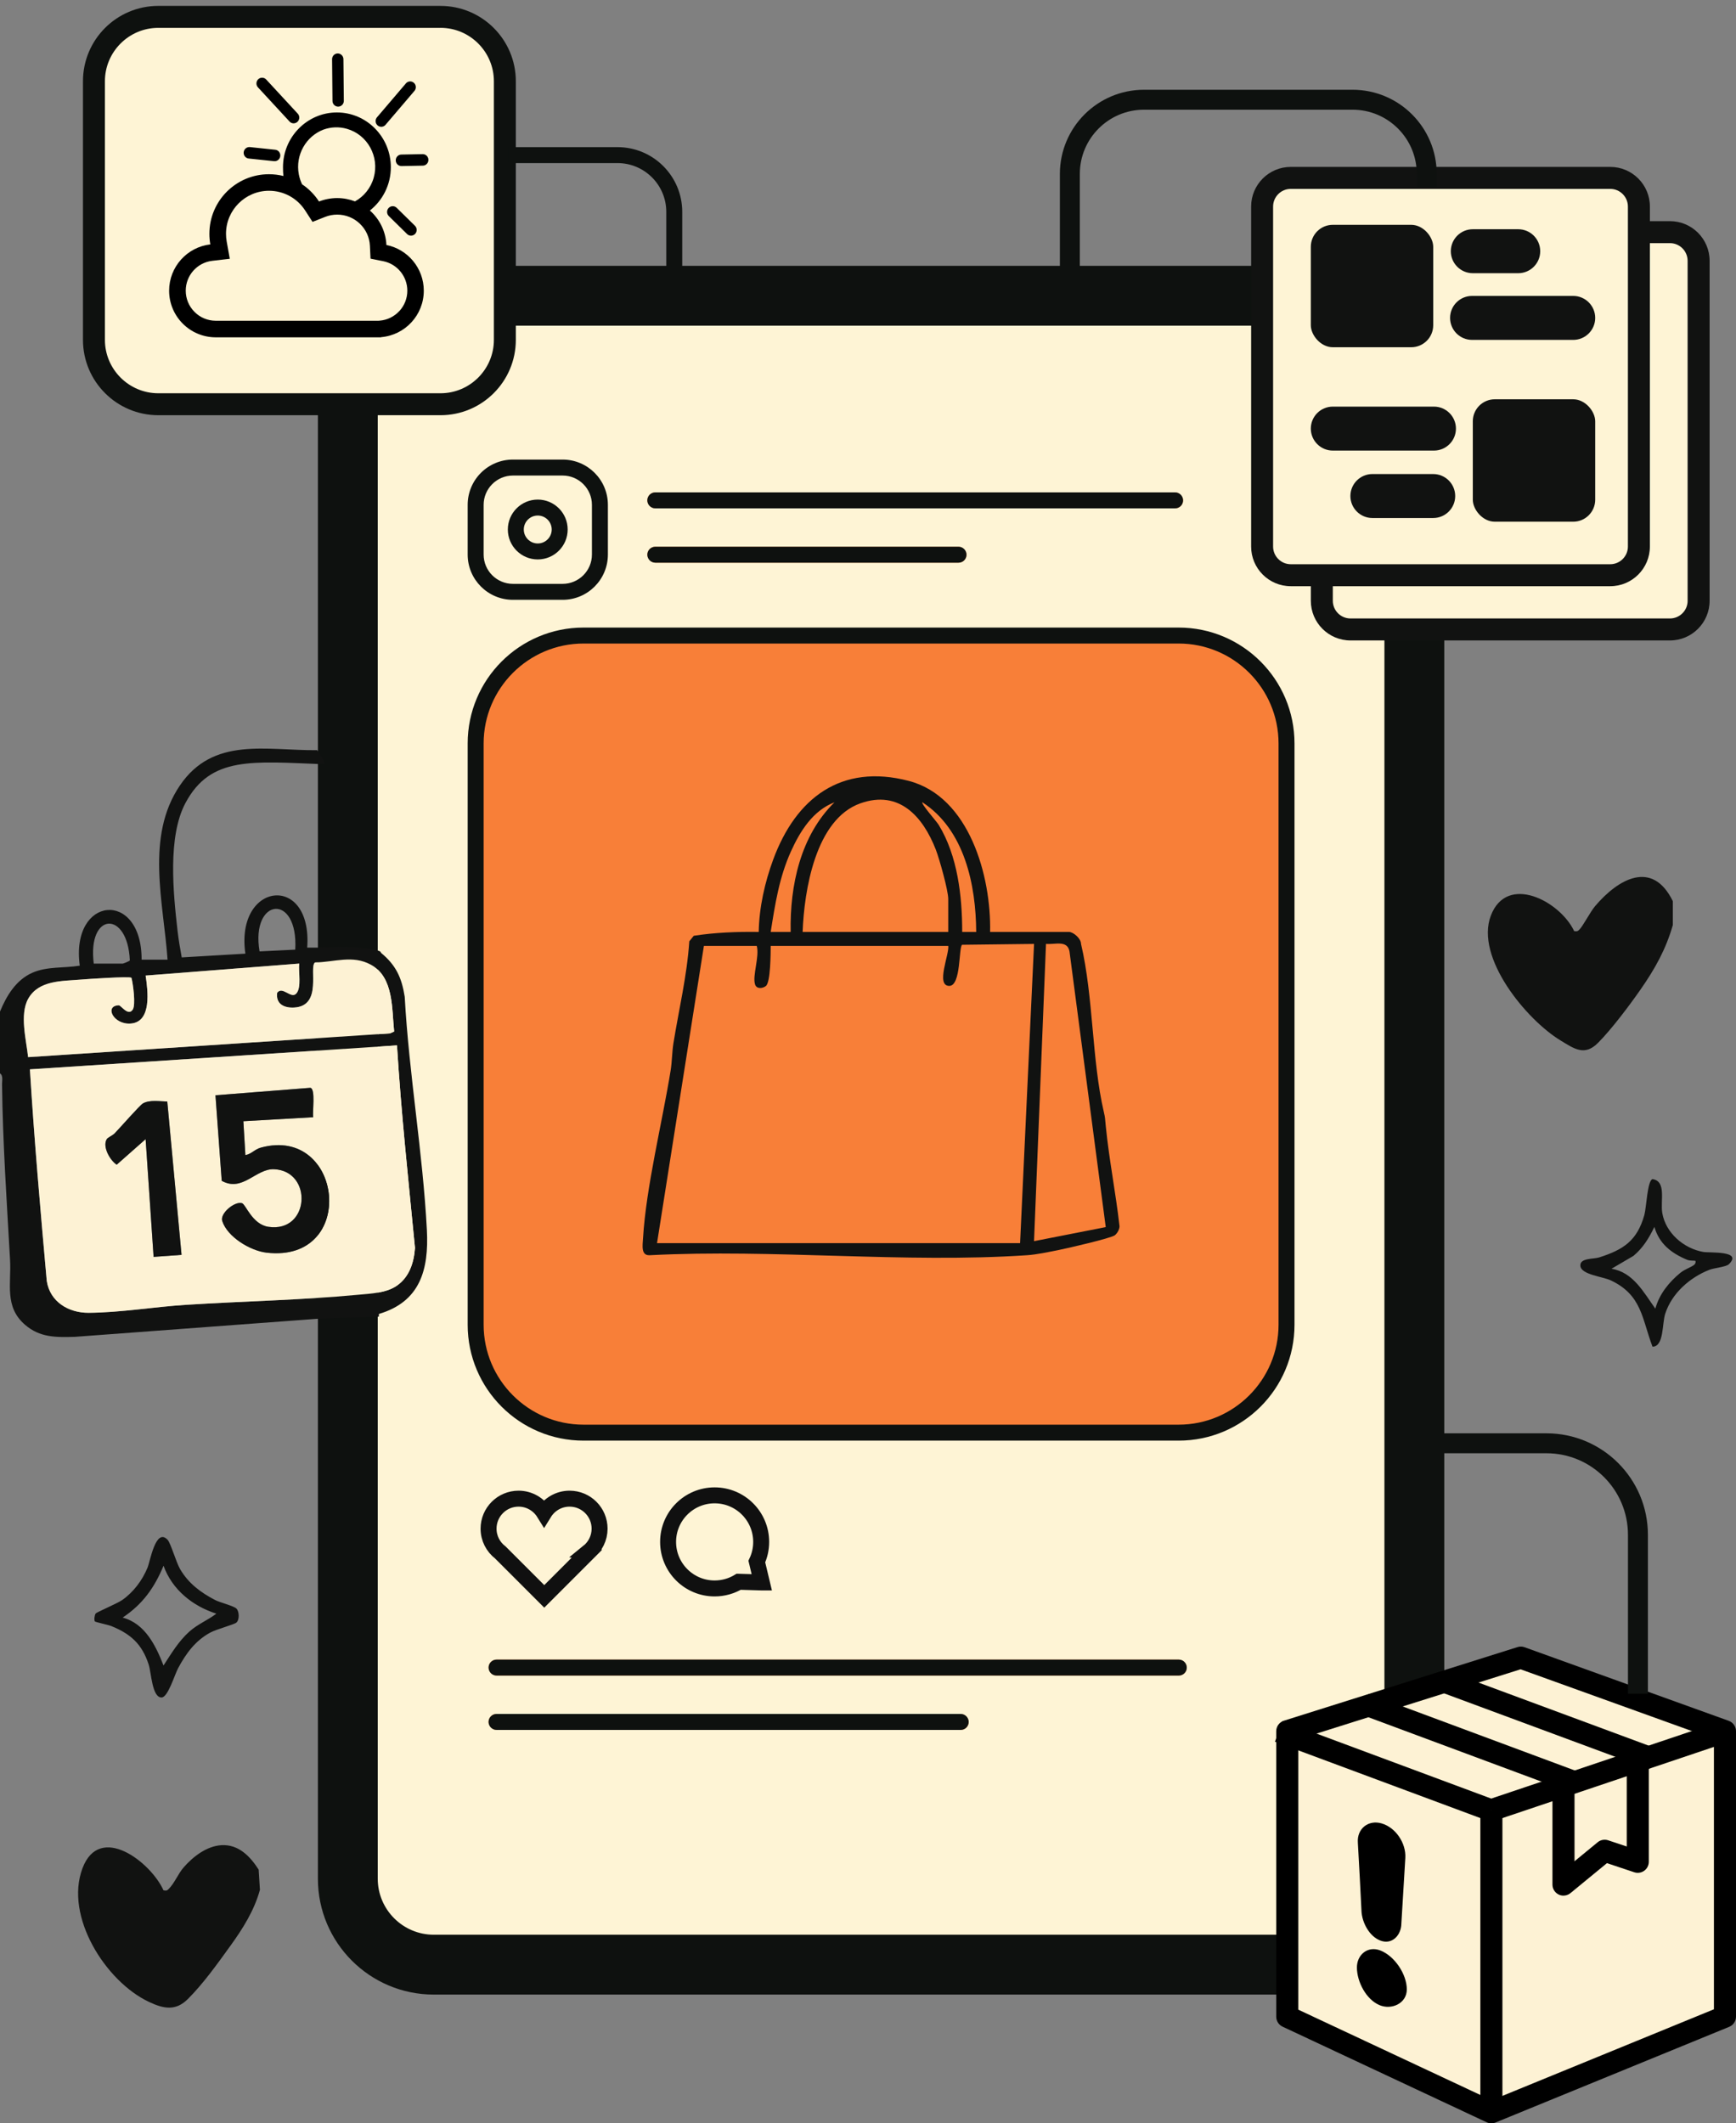
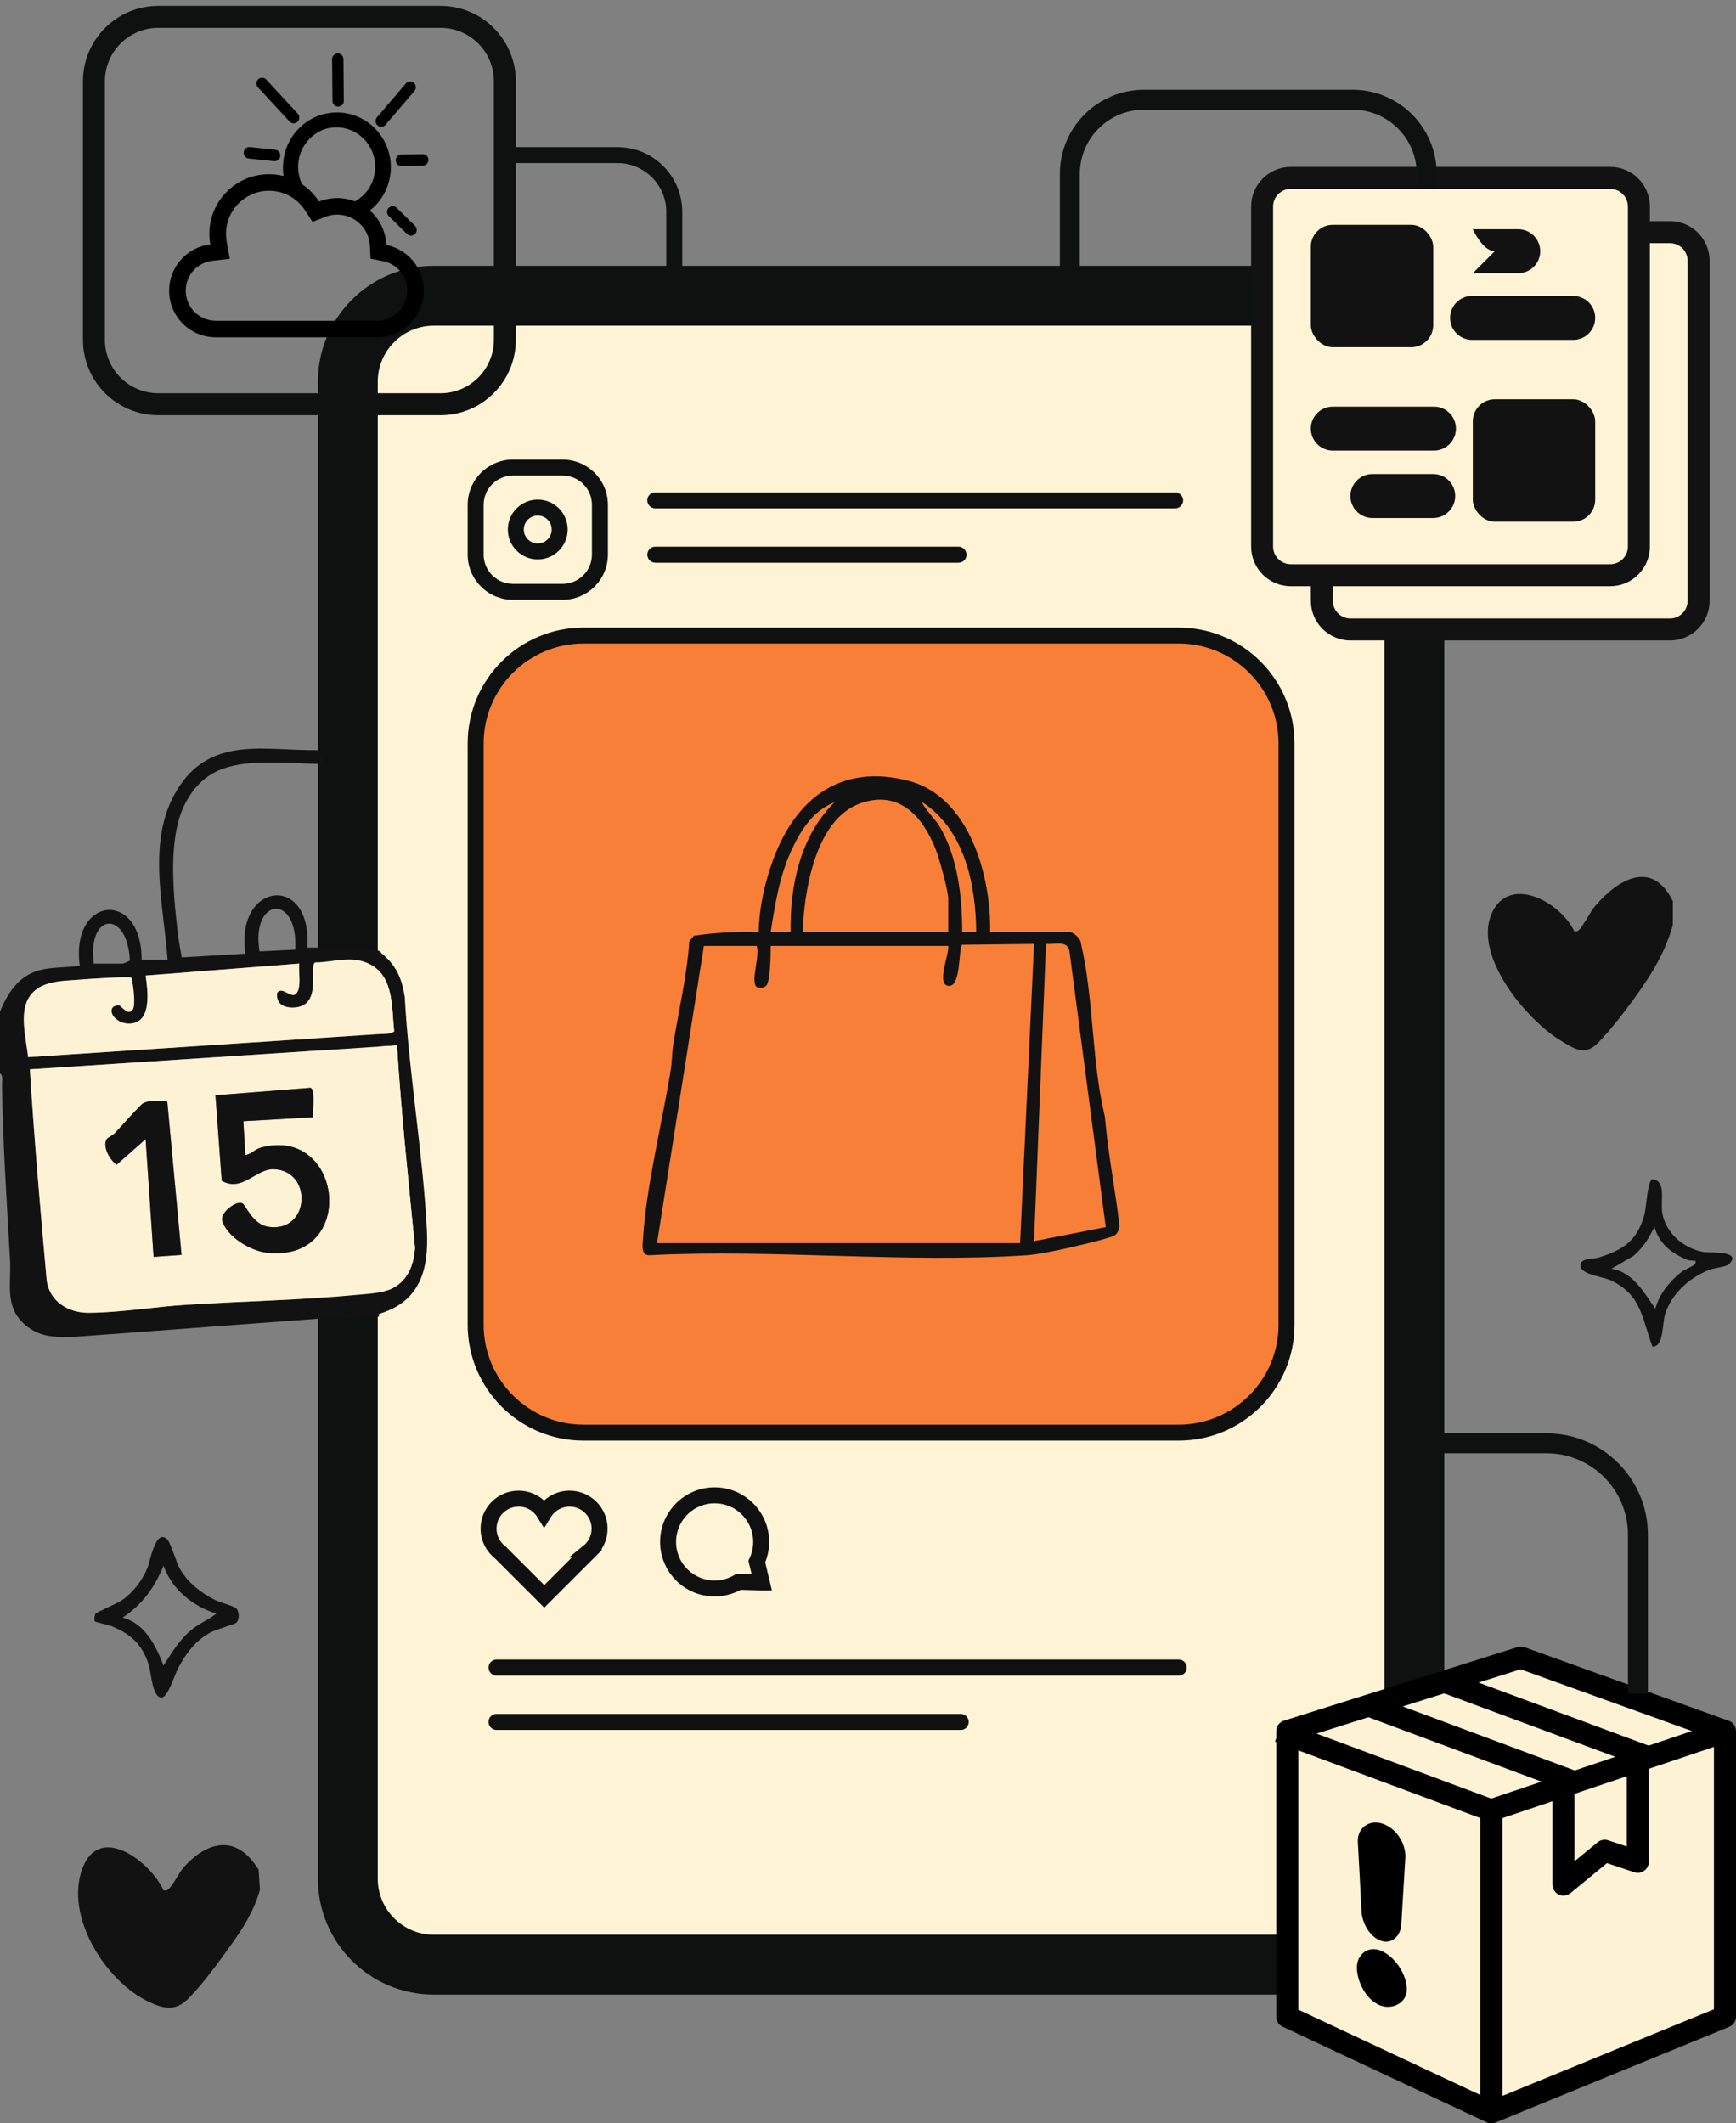
<svg xmlns="http://www.w3.org/2000/svg" id="a" viewBox="0 0 870.24 1064.3">
  <rect x="0" y="0" width="870.24" height="1064.3" fill="#808080" stroke="none" />
  <defs>
    <style>.b{fill:#111211;}.c{fill:#fdf2d4;}.d{fill:#f87f38;}.e{stroke:#101010;stroke-miterlimit:10;}.e,.f{stroke-width:8px;}.e,.f,.g{fill:none;}.h{fill:#fef4d5;}.i{fill:#0e110f;}.f,.g{stroke:#0e110f;stroke-linejoin:round;}.g{stroke-width:10px;}</style>
  </defs>
  <path class="b" d="M838.57,451.69v12c-3.48,12.19-9.01,22.01-16.19,32.31-5.57,8-14.54,19.93-21.29,26.71s-11.84,3.05-18.84-1.21c-17.05-10.36-42.9-41.52-34.91-62.54,8.1-21.28,34.74-7.22,41.78,7.76,1.32.11,1.58.22,2.52-.68,1.88-1.79,5.45-8.87,7.95-11.83,11.55-13.65,28.7-23.51,38.97-2.53Z" />
  <path class="b" d="M129.66,937.17c.21,3.36.43,6.72.64,10.08-2.83,10.33-8.52,19.35-14.7,27.92-6.63,9.18-13.58,18.96-21.34,26.74-6.11,6.12-12.02,5.11-19.68,1.48-21.66-10.24-42.34-42.85-33.22-66.98,8.64-22.86,34.24-3.05,40.6,11.1,1.3.18,1.61.29,2.47-.55,3.1-3.03,4.77-7.69,7.7-11.03,4.67-5.32,11.42-10.59,18.86-11.05,8.56-.52,14.41,5.58,18.69,12.28Z" />
  <path class="b" d="M47.56,812.73c-.47-.7-.19-3.1.38-3.95.47-.7,10.76-5,13.26-6.74,5.68-3.95,10.12-9.88,12.75-16.25,1.35-3.27,4.11-20.23,10.05-14,1.56,1.64,4.31,11.34,6.28,14.71,4.17,7.13,10.3,11.72,17.52,15.48,2.47,1.29,9.3,2.93,10.7,4.29,1.47,1.43,1.63,5.66-.02,7.05-1.19,1-9.91,3.29-13.03,4.97-7.54,4.07-12.17,10.46-16.15,17.85-1.76,3.25-5.1,14.71-8.33,14.71-4.77-.01-5.09-12.39-6.46-16.58-3.34-10.21-9.01-15.31-18.76-19.24-1.54-.62-7.94-1.95-8.19-2.31ZM108.47,808.83c-11.92-3.77-22.21-12.07-26.49-24.01-4.63,11.1-10.43,19.24-20.5,25.98,11.22,2.96,16.61,14.03,20.49,24.01,3.9-5.98,7.59-12.23,12.98-17.02,4.23-3.76,9.16-5.65,13.52-8.97Z" />
  <rect class="h" x="174.35" y="148.24" width="534.65" height="836.53" rx="43.09" ry="43.09" />
  <path class="i" d="M665.91,163.24c15.49,0,28.09,12.6,28.09,28.09v750.34c0,15.49-12.6,28.09-28.09,28.09H217.45c-15.49,0-28.09-12.6-28.09-28.09V191.33c0-15.49,12.6-28.09,28.09-28.09h448.46M665.91,133.24H217.45c-32.08,0-58.09,26.01-58.09,58.09v750.34c0,32.08,26.01,58.09,58.09,58.09h448.46c32.08,0,58.09-26.01,58.09-58.09V191.33c0-32.08-26.01-58.09-58.09-58.09h0Z" />
  <rect class="d" x="238.44" y="318.56" width="406.48" height="399.55" rx="54.09" ry="54.09" />
  <path class="i" d="M590.83,322.56c27.62,0,50.09,22.47,50.09,50.09v291.36c0,27.62-22.47,50.09-50.09,50.09h-298.3c-27.62,0-50.09-22.47-50.09-50.09v-291.36c0-27.62,22.47-50.09,50.09-50.09h298.3M590.83,314.56h-298.3c-32.08,0-58.09,26.01-58.09,58.09v291.36c0,32.08,26.01,58.09,58.09,58.09h298.3c32.08,0,58.09-26.01,58.09-58.09v-291.36c0-32.08-26.01-58.09-58.09-58.09h0Z" />
  <rect class="d" x="324.5" y="246.8" width="268.58" height="8" rx="4" ry="4" />
  <path class="i" d="M589.07,246.8h-260.58c-2.21,0-4,1.79-4,4h0c0,2.21,1.79,4,4,4h260.58c2.21,0,4-1.79,4-4h0c0-2.21-1.79-4-4-4h0Z" />
  <rect class="d" x="324.5" y="274.04" width="160" height="8" rx="4" ry="4" />
  <path class="i" d="M480.5,274.04h-152c-2.21,0-4,1.79-4,4h0c0,2.21,1.79,4,4,4h152c2.21,0,4-1.79,4-4h0c0-2.21-1.79-4-4-4h0Z" />
  <rect class="d" x="244.92" y="831.86" width="350" height="8" rx="4" ry="4" />
  <path class="i" d="M590.92,831.86H248.92c-2.21,0-4,1.79-4,4s1.79,4,4,4h342c2.21,0,4-1.79,4-4s-1.79-4-4-4h0Z" />
  <rect class="d" x="244.92" y="859.1" width="240.68" height="8" rx="4" ry="4" />
  <path class="i" d="M481.59,859.1h-232.68c-2.21,0-4,1.79-4,4s1.79,4,4,4h232.68c2.21,0,4-1.79,4-4s-1.79-4-4-4h0Z" />
  <path class="i" d="M282.04,238.36c8.1,0,14.69,6.59,14.69,14.69v24.91c0,8.1-6.59,14.69-14.69,14.69h-24.91c-8.1,0-14.69-6.59-14.69-14.69v-24.91c0-8.1,6.59-14.69,14.69-14.69h24.91M282.04,230.36h-24.91c-12.53,0-22.69,10.16-22.69,22.69v24.91c0,12.53,10.16,22.69,22.69,22.69h24.91c12.53,0,22.69-10.16,22.69-22.69v-24.91c0-12.53-10.16-22.69-22.69-22.69h0Z" />
  <path class="i" d="M269.57,258.41c3.86,0,7,3.14,7,7s-3.14,7-7,7-7-3.14-7-7,3.14-7,7-7M269.57,250.41c-8.28,0-15,6.72-15,15h0c0,8.28,6.72,15,15,15s15-6.72,15-15h0c0-8.28-6.72-15-15-15h0Z" />
  <path class="e" d="M294.99,777.92l.06.03-22.22,22.22-22.01-22.01c-3.59-2.75-5.91-7.06-5.91-11.93,0-8.31,6.73-15.04,15.04-15.04,5.41,0,10.14,2.87,12.79,7.15,2.65-4.29,7.38-7.15,12.79-7.15,8.31,0,15.04,6.73,15.04,15.04,0,4.72-2.18,8.93-5.59,11.69Z" />
  <path class="e" d="M381.89,793.19l-2.5-10.47c1.4-2.99,2.18-6.33,2.18-9.86,0-12.88-10.44-23.33-23.33-23.33s-23.33,10.44-23.33,23.33,10.44,23.33,23.33,23.33c4.41,0,8.54-1.23,12.06-3.35l11.59.35Z" />
  <path class="b" d="M496.35,467.12h39.5c2.22,0,6.08,3.35,6.05,5.95,6.27,26.61,5.38,58.29,11.46,84.39.7,3.01.53,2.7.97,7.13,1.66,16.7,5,33.39,6.88,50.08-.05,1.6-1.11,3.5-2.34,4.48-1.85,1.49-24.4,6.68-28.52,7.48-4.89.95-10.56,2.2-15.47,2.53-61.36,4.12-127.25-3.21-189.09,0-4.61.33-3.65-4.97-3.44-8.54,1.52-25.6,9.65-58.09,13.85-84.14.7-4.37.68-9.24,1.39-13.61,2.74-16.97,6.8-33.8,7.95-51.05l2.23-2.77c10.48-1.65,21.75-2.09,32.57-1.93.22-12.25,3.03-24.79,7.25-36.25,11.34-30.79,34.01-48.31,67.95-39.46,30.48,7.95,41.37,47.9,40.79,75.71ZM475.35,467.12v-16.5c0-4.3-4.45-20.16-6.24-24.76-6.46-16.6-18.38-30.05-37.75-23.22-22.61,7.97-28.23,43.76-29.01,64.49h73ZM418.35,402.13c-10.84,4.14-17.28,14.51-21.86,24.63-5.87,12.99-7.94,26.39-10.14,40.35h10c-.44-23.28,4.93-48.26,21.99-64.98ZM489.36,467.12c-.14-23.63-5.84-51.26-27-65-.73.78,7.15,9.62,8.18,11.31,9.5,15.51,11.82,35.81,11.8,53.7h7.01ZM475.35,474.12h-89c-.03,3.76-.06,18.19-2.4,20.09-1.59,1.29-4.65,1.65-5.44-.74-1.44-4.36,2.32-14.04.85-19.35h-26.5l-23.5,149h182l7-149.99-36.06.43c-1.77,1.23-.46,20.59-6.42,20.61-6.95.02.06-15.87-.52-20.05ZM554.3,615.07l-18.18-138.22c-1.12-5.82-7.36-3.28-11.77-3.74l-6,149.01,35.95-7.05Z" />
  <path class="b" d="M189.94,659.94c-10.19.49-20.38,3.71-30.57.93,10.19,2.78,20.38-.44,30.57-.93v-1.34c20.68-6.13,25.09-22.14,24.05-42.1-2.04-38.97-8.95-77.89-11.11-116.89-1.5-9.59-4.41-15.89-11.96-22.08,0,0,1.48-2.08-17.62-2.87-4.1-.17-6.11.22-14.3.34h-5c2.72-37.54-36.21-33.15-31,3.01l-31.9,1.88c-.82-4.39-1.59-8.95-2.1-13.39-2.15-18.82-5.04-47.13,3.97-64.01,12.64-23.7,33.69-20.77,69.57-19.42,1.43.05-3.55-7.05-3.55-7.05-25.55.25-52.09-6.97-68.81,17.69-17.39,25.64-8.2,58.62-6.18,87.32h-13.01c.11-35.37-35.78-31.98-31,2.99-7.88,1.31-16.49.29-23.89,3.61-8.13,3.64-12.84,11.51-16.1,19.4v31c1.66,1.04,1,3.79,1.02,5.49.36,29.37,2.37,58.69,4.02,87.97.68,11.99-2.95,23.49,7.48,32.52,7.53,6.51,15.55,6.31,25.02,6.06l121.46-9.04M159.37,375.88v8-8ZM148.01,476l-17.9.88c-4.57-26.92,19.48-29.61,17.9-.88ZM65.08,481.39c-.11.4-3.33,1.61-3.58,1.61h-14.5c-3.28-26.01,17.03-26.85,18.08-1.61ZM14.13,500.63c5.24-9.41,17.07-8.82,26.38-9.62,3.25-.28,24.42-1.72,25.38-.9.84,3.21,2.21,13.57.65,15.93-2.32,3.51-5.86-2.17-7.01-2.14-7.35.2-2.72,9.77,5.95,9.15,10.75-.77,8.61-16.61,7.51-24.06l77.01-6.01c-.49,4.01,1.28,12.04-1.51,15.05-2.63,2.84-6.89-3.99-9.56-.4-.76,5.71,3.64,7.67,8.52,7.39,14.44-.8,7.2-20.32,10.47-22.6,9.84-.17,18.82-3.87,28,1.13,11.58,6.31,10.43,22.32,11.65,33.48l-2.09.95-181.4,11.9c-.9-8.55-4.36-21.36.04-29.26ZM93.51,654c-16.15,1.02-32.93,3.9-49.05,4.02-10.12.07-19.41-5.5-21.02-15.97-3.17-35.3-6.26-70.67-8.45-106.06l184.01-12c2.1,33.86,5.75,67.74,9.03,101.55-.55,7.32-2.8,14.52-9.1,18.89-5.37,3.73-12.98,3.95-19.44,4.56-28.16,2.65-57.64,3.23-85.98,5.02Z" />
  <path class="c" d="M199,523.99c2.1,33.86,5.75,67.74,9.03,101.55-.55,7.32-2.8,14.52-9.1,18.89-5.37,3.73-12.98,3.95-19.44,4.56-28.16,2.65-57.64,3.23-85.98,5.02-16.15,1.02-32.93,3.9-49.05,4.02-10.12.07-19.41-5.5-21.02-15.97-3.17-35.3-6.26-70.67-8.45-106.06l184.01-12ZM157.01,560c-.5-2.71,1.28-14.27-1.46-14.75l-47.55,3.74,3.14,42.87c10.49,5.84,17.09-6.22,26.29-5.8,19.54.9,17.91,31.93-2.86,28.87-8.11-1.19-11.36-11.23-13.24-11.84-3.58-1.16-11.18,5.05-9.93,8.92,2.58,8.03,14.07,14.93,22.21,15.87,45.85,5.31,38.55-63.96-2.87-52.65-3.07.84-4.78,3.28-7.74,3.75l-1.01-16.99,35.01-2ZM83.86,552.13c-3.82-.06-8.87-.98-12.25.97-1.55.89-11.63,12.4-14.08,14.92-1.13,1.16-3.5,2.12-4.02,2.97-2.27,3.69,1.56,10.57,4.98,12.81l14.5-12.81,4,59.01,14.01-1.01-7.15-76.86Z" />
  <path class="c" d="M14.1,529.89c-.9-8.55-4.36-21.36.04-29.26,5.24-9.41,17.07-8.82,26.38-9.62,3.25-.28,24.42-1.73,25.38-.9.84,3.21,2.21,13.57.65,15.93-2.32,3.51-5.86-2.17-7.01-2.14-7.35.2-2.72,9.77,5.95,9.15,10.75-.77,8.61-16.61,7.51-24.06l77.01-6.01c-.49,4.01,1.28,12.04-1.51,15.05-2.63,2.84-6.89-3.99-9.56-.4-.76,5.71,3.64,7.67,8.52,7.39,14.44-.8,7.2-20.32,10.47-22.6,9.84-.17,18.82-3.87,28,1.13,11.58,6.31,10.43,22.32,11.65,33.48l-2.09.95-181.4,11.9Z" />
  <path class="b" d="M157.01,560l-35.01,2,1.01,16.99c2.95-.48,4.67-2.92,7.74-3.75,41.42-11.31,48.72,57.96,2.87,52.65-8.13-.94-19.62-7.84-22.21-15.87-1.24-3.87,6.35-10.07,9.93-8.92,1.88.61,5.12,10.65,13.24,11.84,20.77,3.06,22.4-27.97,2.86-28.87-9.2-.42-15.81,11.64-26.29,5.8l-3.14-42.87,47.55-3.74c2.75.48.96,12.04,1.46,14.75Z" />
  <path class="b" d="M83.86,552.13l7.15,76.86-14.01,1.01-4-59.01-14.5,12.81c-3.42-2.24-7.25-9.12-4.98-12.81.52-.85,2.9-1.81,4.02-2.97,2.45-2.52,12.53-14.03,14.08-14.92,3.38-1.95,8.43-1.03,12.25-.97Z" />
-   <path class="h" d="M79.37,8.45h141.43c17.82,0,32.28,14.47,32.28,32.28v129.61c0,17.82-14.46,32.28-32.28,32.28H79.37c-17.82,0-32.28-14.46-32.28-32.28V40.74c0-17.82,14.46-32.28,32.28-32.28Z" />
  <path class="i" d="M220.8,13.95c14.77,0,26.78,12.01,26.78,26.78v129.61c0,14.77-12.01,26.78-26.78,26.78H79.37c-14.77,0-26.78-12.01-26.78-26.78V40.74c0-14.77,12.01-26.78,26.78-26.78h141.43M220.8,2.95H79.37c-20.87,0-37.78,16.92-37.78,37.78v129.61c0,20.87,16.92,37.78,37.78,37.78h141.43c20.87,0,37.78-16.92,37.78-37.78V40.74c0-20.87-16.92-37.78-37.78-37.78h0Z" />
  <path class="b" d="M866.59,633.73c-1.36,1.31-7.34,1.81-9.74,2.76-9.76,3.85-18.73,11.7-22.07,21.93-1.68,5.13-.57,16.56-6.4,16.59-5.34-14.17-5.32-25.86-20.87-33.22-4.13-1.95-14.96-2.85-15.29-7.33-.3-3.99,6.62-3.3,9.41-4.19,12.25-3.9,19.05-8.4,22.68-21.32,1-3.56,1.5-17.35,4.1-17.94,7.09,1.13,3.82,10.88,4.88,17.02,1.72,9.99,10.71,17.73,20.51,19.49,3.15.57,20.1-.79,12.81,6.22ZM849.83,631.97c-.15-.13-2.77.03-4-.48-7.91-3.29-14.04-7.95-16.5-16.52-2.75,5.64-5.61,10.42-10.48,14.52l-11.02,6.46c10.92,1.75,16.15,11.89,21.98,20.01,1.96-7.3,6.82-13.27,12.54-17.97,2.17-1.78,5.4-2.81,6.85-3.96.83-.65.96-1.77.63-2.06Z" />
  <polygon class="c" points="866.65 1013.95 747.77 1052.73 647.65 1013.95 647.65 868.66 766.88 831.95 866.65 873.93 866.65 1013.95" />
  <path d="M747.62,1064.3c-.8,0-1.6-.17-2.35-.52l-102.33-47.94c-1.94-.91-3.18-2.86-3.18-5.01v-143.08c0-2.41,1.57-4.55,3.87-5.28l117.08-36.88c1.15-.36,2.4-.34,3.54.07l102.33,36.88c2.19.79,3.66,2.87,3.66,5.2v143.08c0,2.25-1.36,4.27-3.44,5.12l-117.08,47.94c-.67.28-1.38.41-2.1.41ZM650.82,1007.32l96.95,45.42,111.4-45.61v-135.48l-96.92-34.93-111.43,35.1v135.51Z" />
  <rect x="742.09" y="907.39" width="11.06" height="151.56" />
  <path d="M783.76,950.17c-.8,0-1.61-.17-2.36-.53-1.93-.91-3.17-2.86-3.17-5v-47.2h11.06v35.5l11.61-9.54c1.47-1.21,3.46-1.57,5.26-.97l9.31,3.1v-41.74h11.06v49.41c0,1.78-.85,3.45-2.3,4.49-1.44,1.04-3.3,1.32-4.98.76l-13.7-4.57-18.29,15.02c-1.01.83-2.25,1.26-3.51,1.26Z" />
  <rect x="744.39" y="882.13" width="123.73" height="11.06" transform="translate(-240.97 303.44) rotate(-18.6)" />
  <rect x="688.8" y="830.72" width="11.06" height="113.71" transform="translate(-379.58 1229.04) rotate(-69.6)" />
  <rect x="731.94" y="817.08" width="11.06" height="113.71" transform="translate(-338.69 1260.6) rotate(-69.6)" />
  <rect x="771.59" y="807.92" width="11.06" height="109.33" transform="translate(-301.72 1291.62) rotate(-69.67)" />
  <path d="M691.96,977.65c7.13,2.77,13.24,11.87,13.26,19.48.02,7.07-7.61,10.45-13.64,7.94-6.76-2.82-11.32-11.71-11.38-18.79-.05-6.5,5.45-11.08,11.76-8.63ZM682.5,957.87c-.57-11.42-1.16-22.83-1.82-34.24-.53-7.03,5.29-11.66,12.01-9.64,7.05,2.12,12.16,9.9,11.79,17.18-.67,11.37-1.35,22.75-2.06,34.12-.6,5.29-4.92,9.47-10.4,7.42-5.62-2.1-9.26-9.08-9.53-14.85Z" />
  <path class="g" d="M715.21,723.43h60c25.33,0,45.87,20.54,45.87,45.87v79.63" />
  <path class="h" d="M834.03,117.49h-9.96v-7.92c0-10.52-8.53-19.05-19.05-19.05h-153.95c-10.52,0-19.05,8.53-19.05,19.05v158.8c0,10.52,8.53,19.05,19.05,19.05h9.96v7.92c0,10.52,8.53,19.05,19.05,19.05h153.95c10.52,0,19.05-8.53,19.05-19.05v-158.8c0-10.52-8.53-19.05-19.05-19.05Z" />
  <rect class="b" x="657.1" y="112.69" width="61.36" height="61.36" rx="11.02" ry="11.02" />
  <rect class="b" x="738.3" y="200.14" width="61.36" height="61.36" rx="11.02" ry="11.02" />
-   <path class="b" d="M738.3,136.94h22.78c6.09,0,11.02-4.94,11.02-11.02s-4.94-11.02-11.02-11.02h-22.78c-6.09,0-11.02,4.94-11.02,11.02s4.94,11.02,11.02,11.02Z" />
+   <path class="b" d="M738.3,136.94h22.78c6.09,0,11.02-4.94,11.02-11.02s-4.94-11.02-11.02-11.02h-22.78s4.94,11.02,11.02,11.02Z" />
  <path class="b" d="M718.46,237.61h-30.5c-6.09,0-11.02,4.94-11.02,11.02s4.94,11.02,11.02,11.02h30.5c6.09,0,11.02-4.94,11.02-11.02s-4.94-11.02-11.02-11.02Z" />
  <path class="b" d="M788.64,148.33h-50.71c-6.09,0-11.02,4.94-11.02,11.02s4.94,11.02,11.02,11.02h50.71c6.09,0,11.02-4.94,11.02-11.02s-4.94-11.02-11.02-11.02Z" />
  <path class="b" d="M718.83,203.81h-50.71c-6.09,0-11.02,4.94-11.02,11.02s4.94,11.02,11.02,11.02h50.71c6.09,0,11.02-4.94,11.02-11.02s-4.94-11.02-11.02-11.02Z" />
  <path class="b" d="M837.13,110.85h-10.05v-7.31c0-10.98-8.9-19.88-19.88-19.88h-160.14c-10.98,0-19.88,8.9-19.88,19.88v170.41c0,10.98,8.9,19.88,19.88,19.88h10.05v7.31c0,10.98,8.9,19.88,19.88,19.88h160.14c10.98,0,19.88-8.9,19.88-19.88v-170.41c0-10.98-8.9-19.88-19.88-19.88ZM638.19,273.95V103.54c0-4.89,3.98-8.86,8.86-8.86h160.14c4.89,0,8.86,3.98,8.86,8.86v170.41c0,4.89-3.98,8.86-8.86,8.86h-160.14c-4.89,0-8.86-3.98-8.86-8.86ZM845.99,301.14c0,4.89-3.98,8.86-8.86,8.86h-160.14c-4.89,0-8.86-3.98-8.86-8.86v-7.31h139.06c10.98,0,19.88-8.9,19.88-19.88V121.87h10.05c4.89,0,8.86,3.98,8.86,8.86v170.41Z" />
  <path class="g" d="M715.21,93.65v-6.47c0-20.54-16.65-37.19-37.19-37.19h-104.52c-20.54,0-37.19,16.65-37.19,37.19v59.75" />
  <path class="f" d="M254.57,77.75h54.98c15.71,0,28.45,12.74,28.45,28.45v33.92" />
  <path d="M169.51,53.45s.03,0,.05,0c1.57-.03,2.82-1.34,2.79-2.93l-.2-20.89c-.02-1.58-1.29-2.84-2.84-2.84-.02,0-.03,0-.05,0-1.57.03-2.82,1.34-2.79,2.93l.2,20.89c.02,1.58,1.29,2.84,2.84,2.84Z" />
  <path d="M194.9,108.3l9.17,9.02c.55.54,1.26.81,1.97.81s1.48-.29,2.04-.88c1.09-1.14,1.06-2.97-.06-4.07l-9.17-9.02c-1.13-1.11-2.92-1.08-4.01.06-1.09,1.14-1.06,2.97.06,4.07Z" />
  <path d="M191.12,63.56c.74,0,1.48-.29,2.04-.88l14.49-16.99c1.09-1.14,1.06-2.97-.06-4.07-1.13-1.11-2.92-1.08-4.01.06l-14.49,16.99c-1.09,1.14-1.06,2.97.06,4.07.55.54,1.26.81,1.97.81Z" />
  <path d="M211.87,77.26l-10.69.21c-1.57.03-2.82,1.34-2.79,2.93.02,1.58,1.29,2.84,2.84,2.84.02,0,.03,0,.05,0l10.69-.21c1.57-.03,2.82-1.34,2.79-2.93-.02-1.59-1.31-2.86-2.88-2.84Z" />
  <path d="M145.22,61.01c.55.54,1.26.81,1.97.81s1.48-.29,2.04-.88c1.09-1.14,1.06-2.97-.06-4.07l-15.81-17.11c-1.13-1.11-2.92-1.08-4.01.06-1.09,1.14-1.06,2.97.06,4.07l15.81,17.11Z" />
  <path d="M124.63,79.46s.03,0,.05,0l12.7,1.33c1.56.16,2.96-.99,3.12-2.57.17-1.58-.95-3-2.52-3.16l-12.7-1.33c-1.56-.16-2.96.99-3.12,2.57-.16,1.57.94,2.97,2.47,3.16Z" />
  <path d="M193.7,122.79c-.33-6.87-3.46-13-8.28-17.28,6.38-5.02,10.5-12.88,10.5-21.7,0-15.13-12.12-27.44-27.03-27.44s-27.03,12.31-27.03,27.44c0,1.76.06,3.17.22,4.41-2.32-.58-4.75-.89-7.26-.89-16.49,0-29.86,13.37-29.86,29.86,0,1.81.16,3.58.47,5.31-11.62,1.35-20.65,11.23-20.65,23.21,0,12.87,10.41,23.31,23.27,23.37h0s82.98,0,82.98,0v-.08c11.99-.99,21.41-11.04,21.41-23.29,0-11.33-8.06-20.78-18.77-22.92ZM151.42,92.36c-.74-1.54-1.29-3.21-1.63-4.97-1.83-9.68,3.59-19.09,12.39-22.44,3.66-1.31,7.73-1.53,11.73-.38,10.34,2.96,16.37,13.91,13.45,24.41-1.48,5.31-4.97,9.51-9.41,11.97-2.77-1.08-5.78-1.67-8.94-1.67s-6.28.61-9.09,1.73c-2.22-3.43-5.12-6.38-8.52-8.65ZM200.17,155.93c-2.57,2.78-6.05,4.48-9.8,4.79l-.65.05h-81.61c-4.01-.02-7.78-1.59-10.61-4.44-2.83-2.84-4.39-6.62-4.39-10.63,0-7.65,5.72-14.09,13.31-14.97l8.77-1.02-1.56-8.69c-.23-1.26-.34-2.55-.34-3.84,0-11.89,9.67-21.56,21.56-21.56,7.35,0,14.12,3.69,18.12,9.88l3.7,5.72,6.33-2.51c1.92-.76,3.95-1.14,6.04-1.14,4.24,0,8.27,1.61,11.34,4.55,3.06,2.92,4.85,6.85,5.05,11.06l.31,6.47,6.36,1.27c7.01,1.4,12.09,7.61,12.09,14.78,0,3.81-1.42,7.44-4,10.23Z" />
</svg>